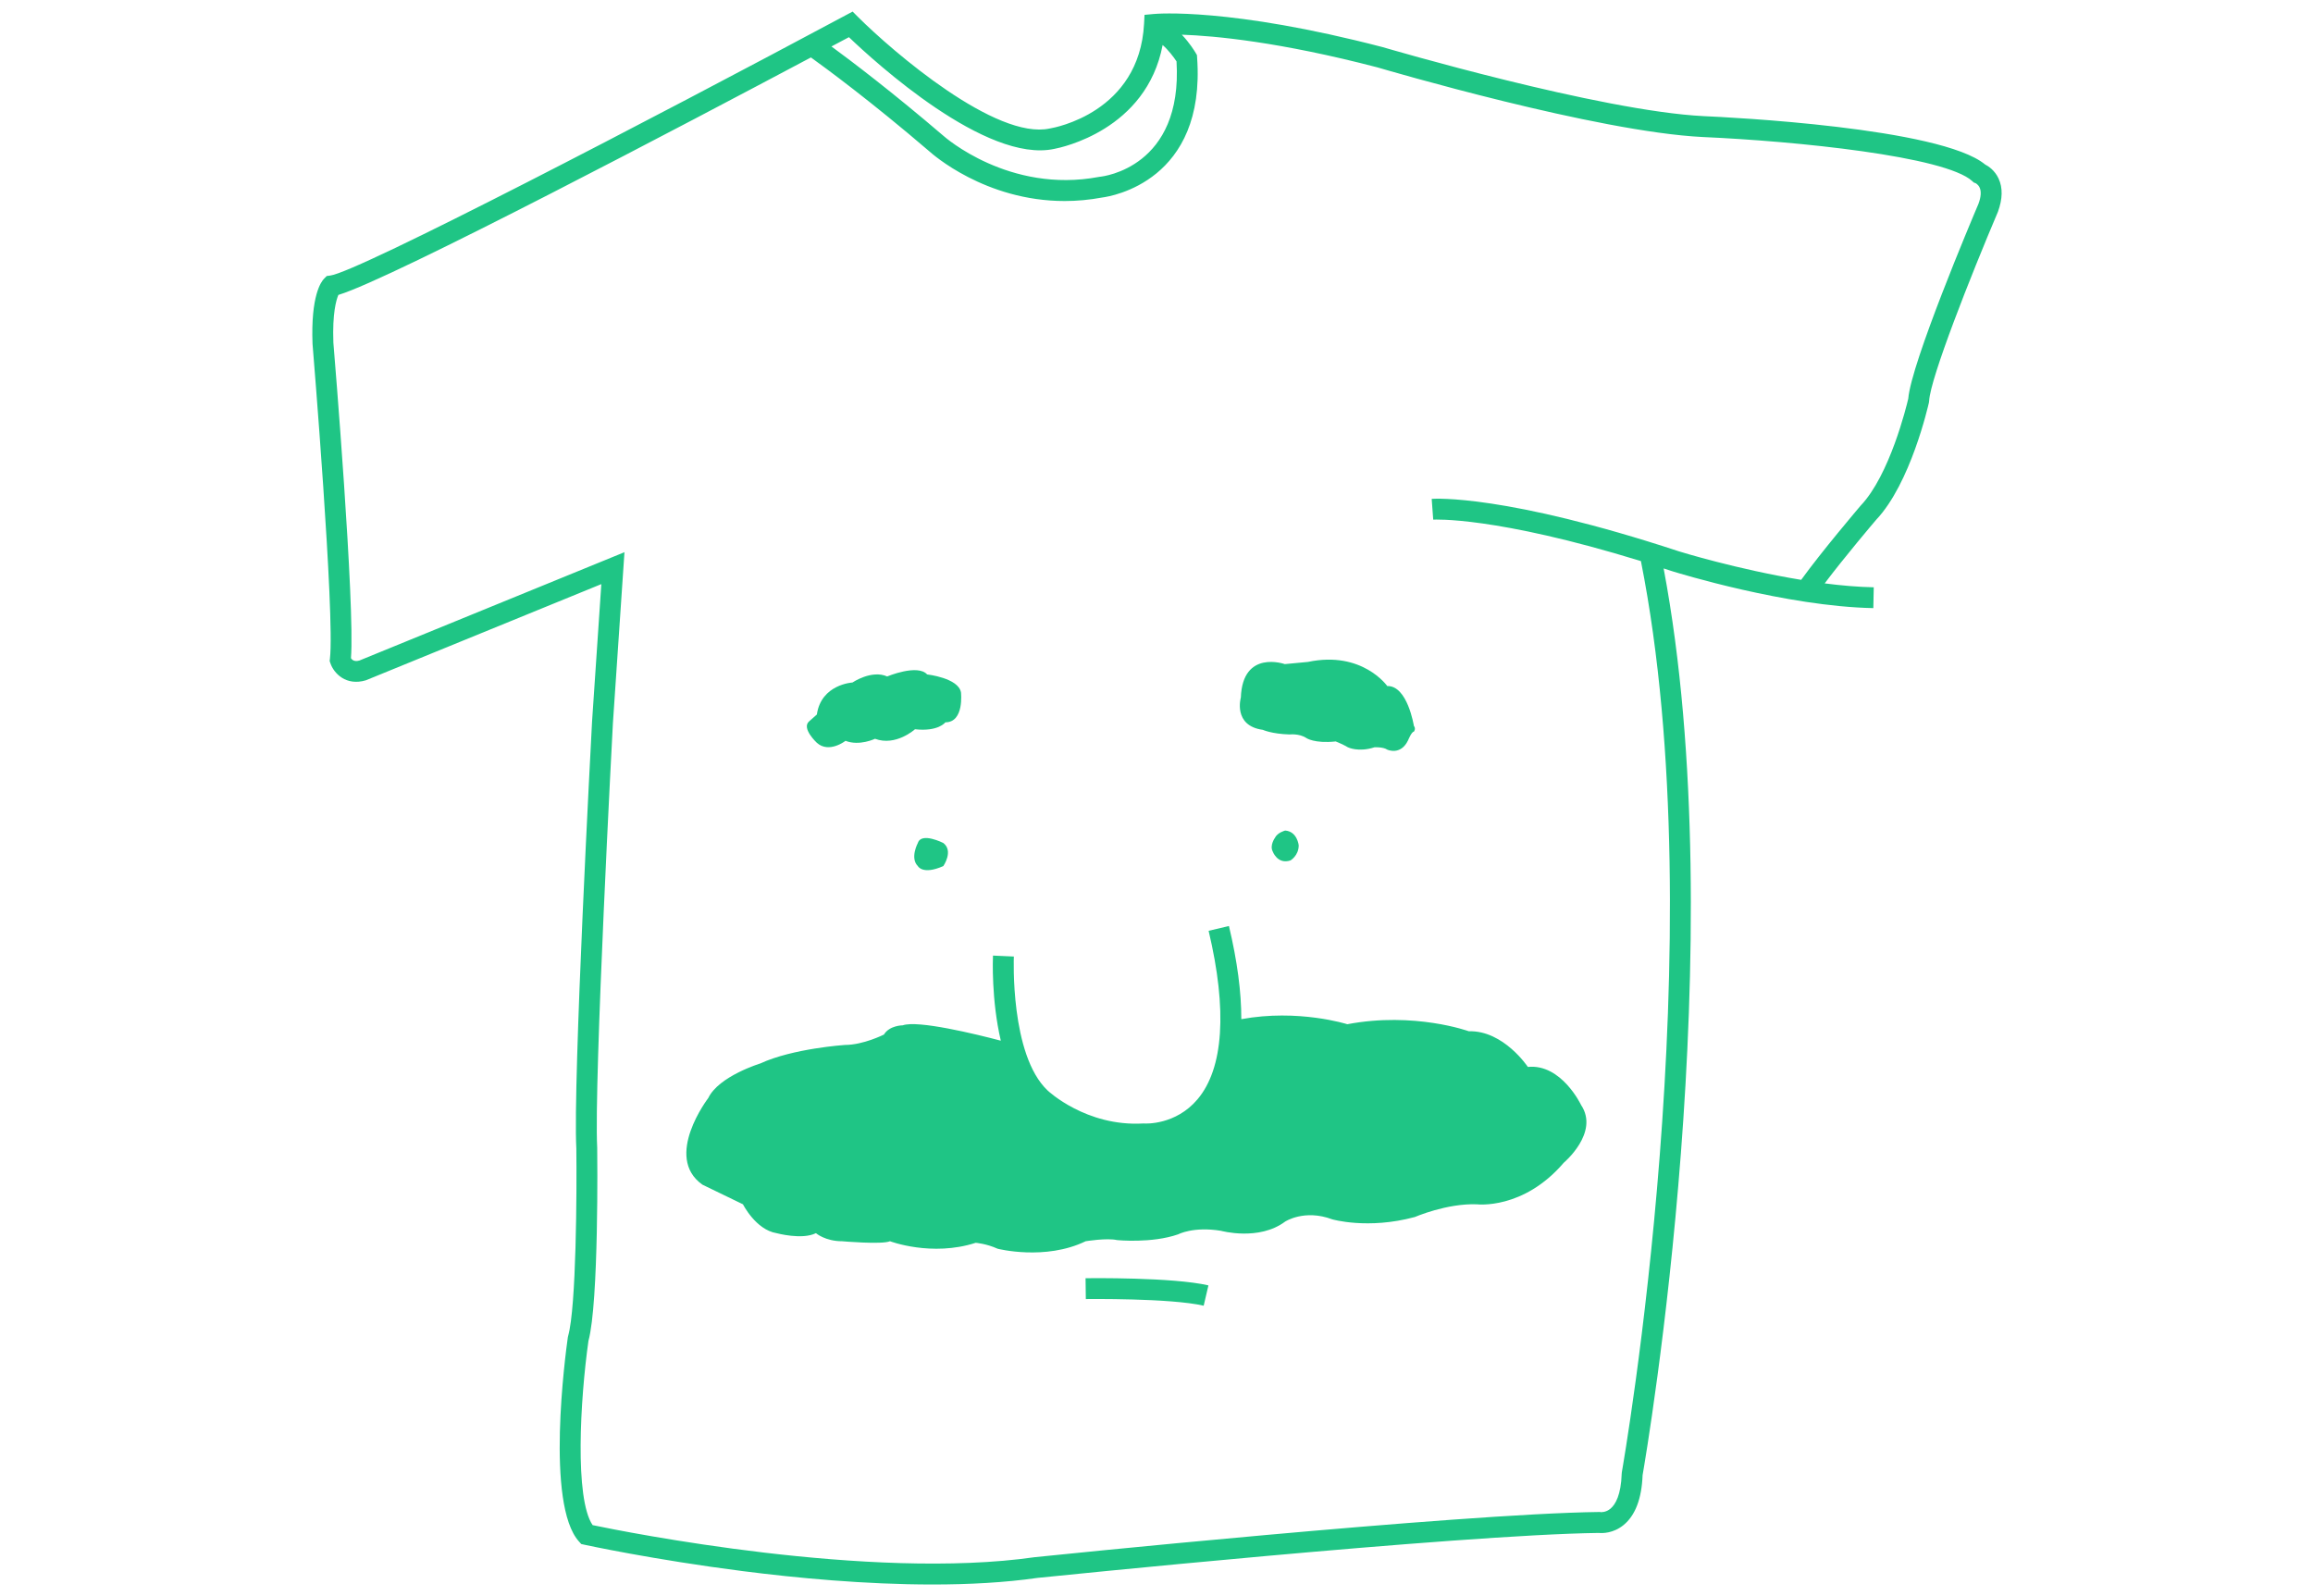
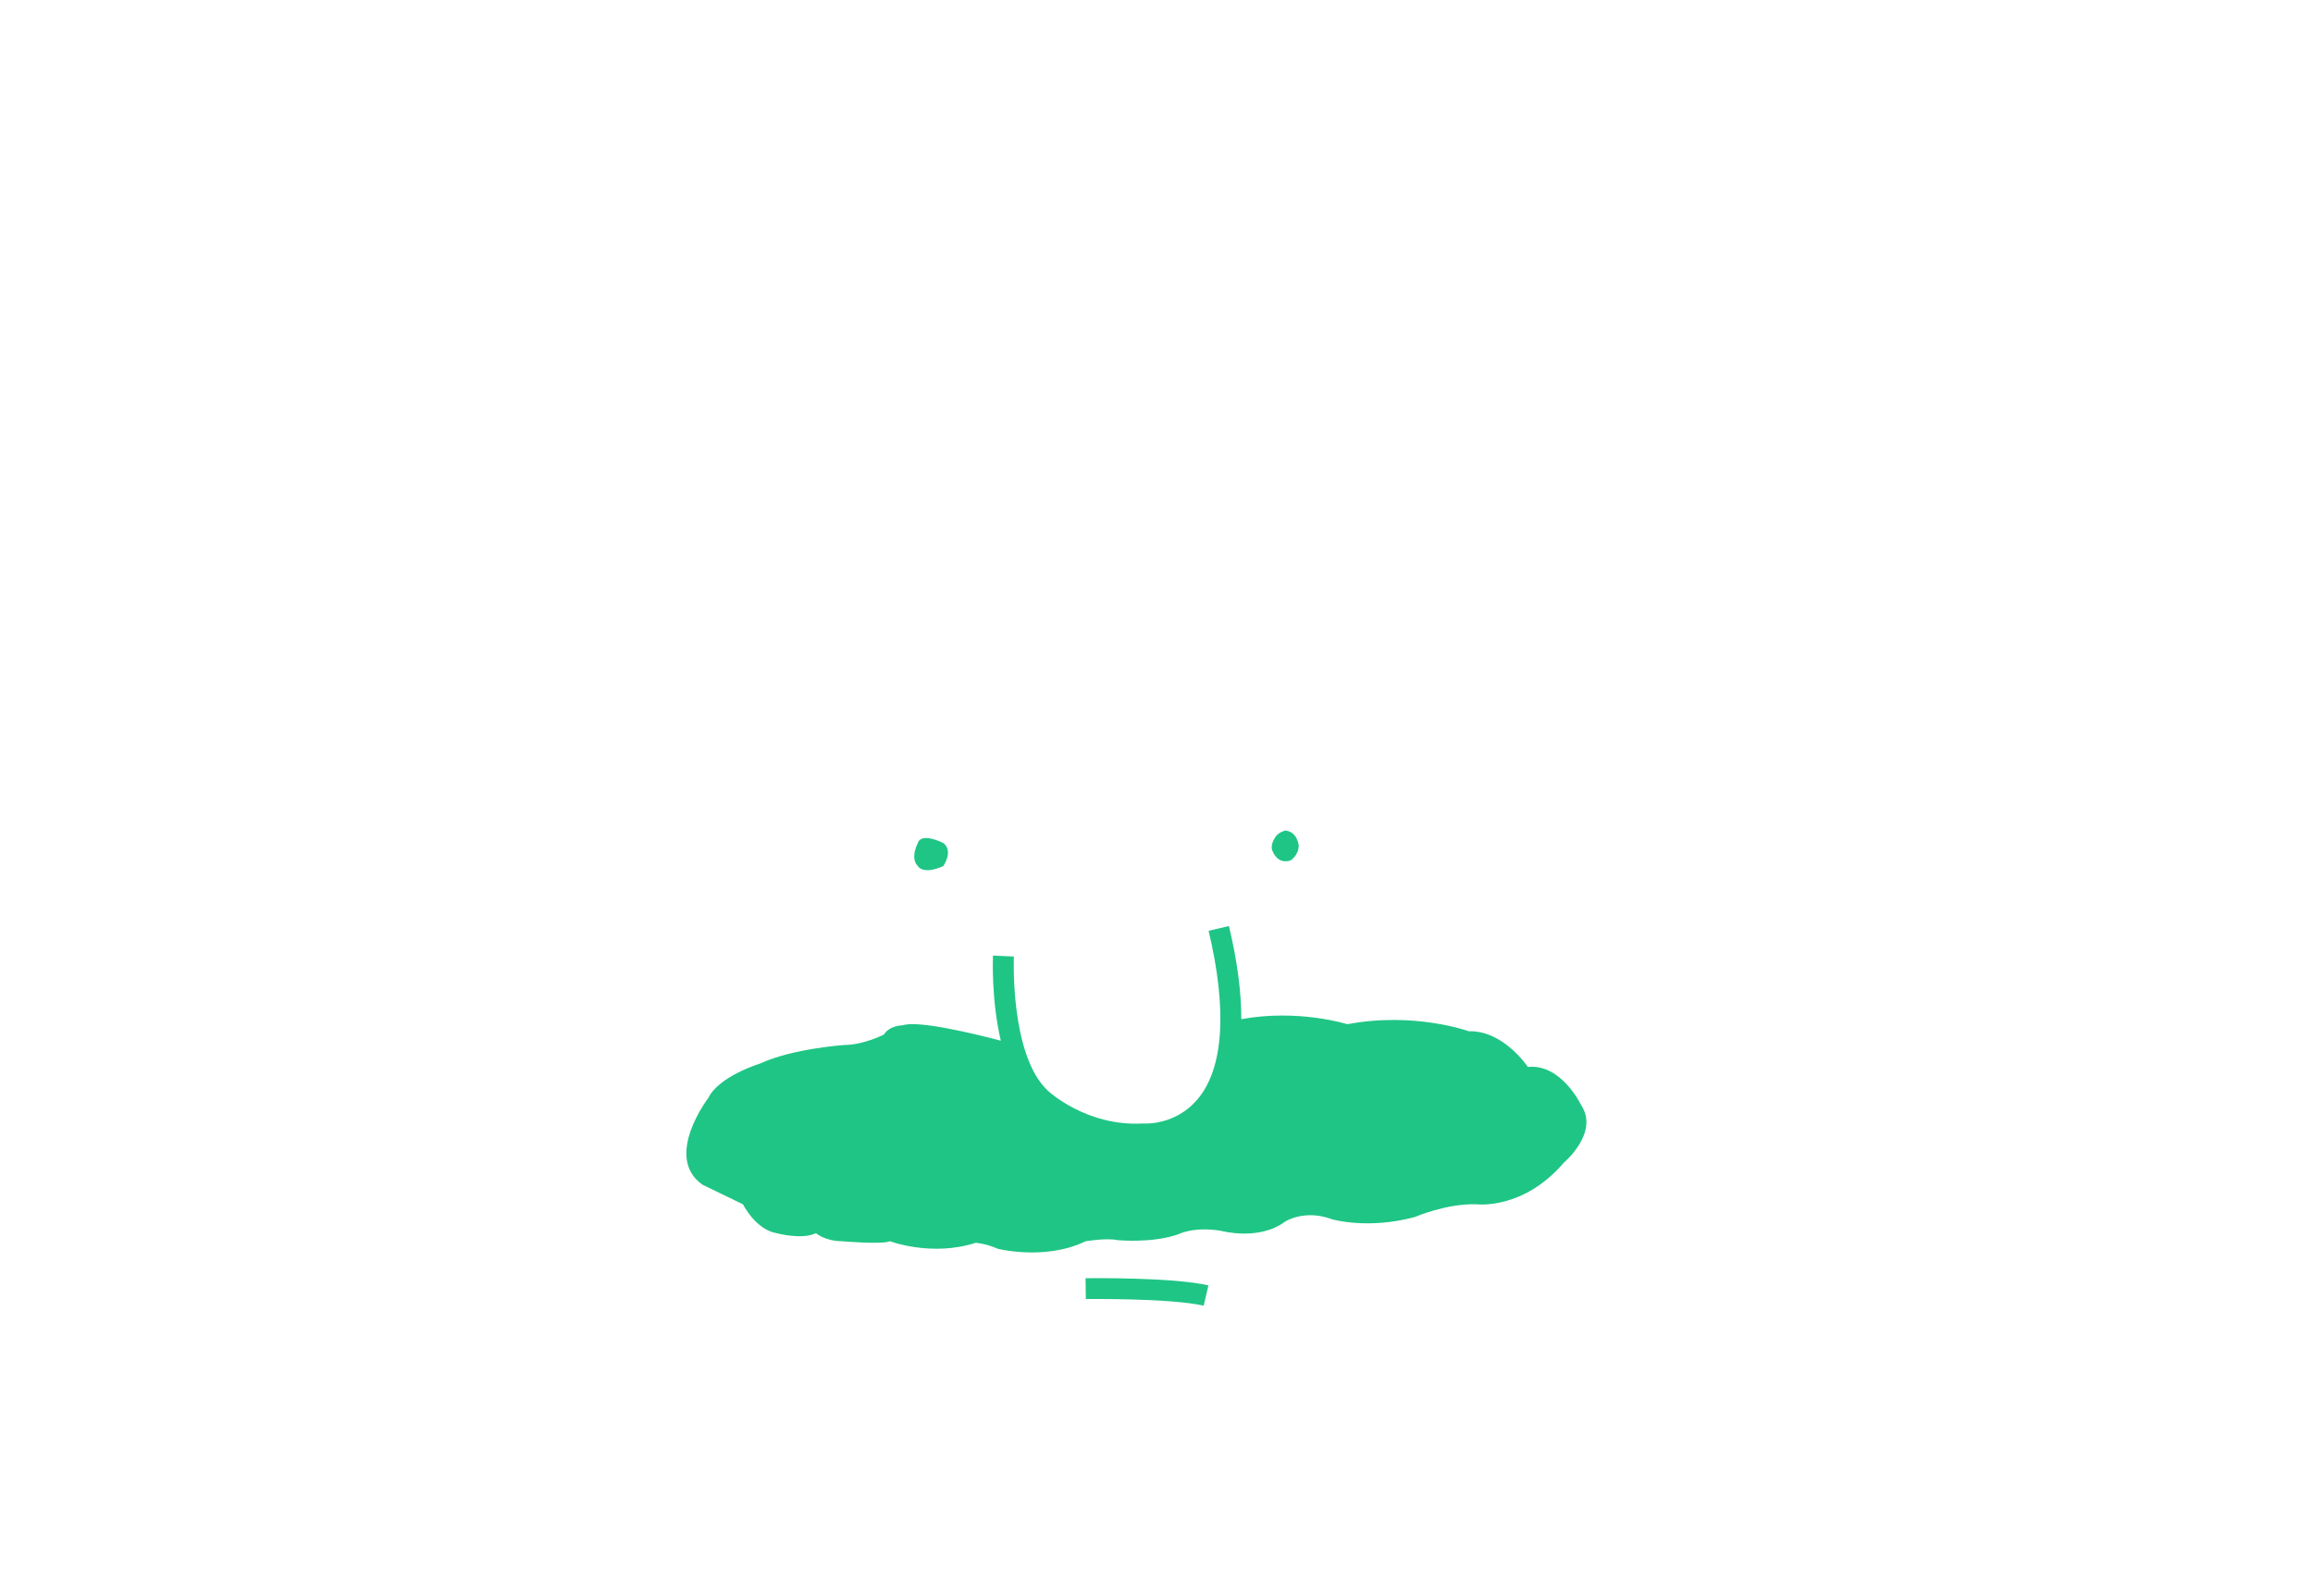
<svg xmlns="http://www.w3.org/2000/svg" width="200" height="138" viewBox="0 0 200 138" fill="none">
-   <path d="M172.814 15.441C172.484 14.73 171.938 14.369 171.645 14.221C167.794 11.028 149.418 10.132 147.319 10.042C138.375 9.605 119.791 4.143 119.575 4.08C106.36 0.635 100.007 1.185 99.741 1.212L98.964 1.284L98.924 2.058C98.517 9.745 91.136 11.046 90.824 11.1L90.774 11.109C86.129 12.131 77.225 4.494 74.191 1.468L73.726 1L73.135 1.315C56.538 10.195 30.966 23.515 28.555 23.826L28.253 23.866L28.036 24.082C27.76 24.357 26.866 25.577 27.024 29.734C27.043 29.968 28.966 53.199 28.528 56.959L28.505 57.157L28.569 57.346C28.862 58.22 29.923 59.337 31.634 58.823L51.996 50.506L51.193 62.403C51.125 63.677 49.526 93.663 49.834 99.301C49.879 102.971 49.834 113.039 49.125 115.516L49.098 115.638C48.89 117.106 47.156 130.074 50.064 133.29L50.258 133.506L50.542 133.569C50.601 133.582 56.493 134.861 64.213 135.847C68.859 136.442 74.805 137.005 80.634 137.005C83.772 137.005 86.878 136.842 89.722 136.433C90.084 136.397 126.045 132.704 138.23 132.547C138.551 132.578 139.494 132.592 140.388 131.862C141.4 131.033 141.955 129.584 142.032 127.548C142.375 125.585 149.919 81.361 143.851 49.151C144.104 49.232 144.357 49.313 144.614 49.398C145.011 49.52 154.434 52.433 161.983 52.582L162.019 50.781C160.656 50.754 159.215 50.628 157.775 50.443C159.491 48.169 162.001 45.206 162.227 44.945C165.207 41.797 166.723 35.092 166.791 34.804L166.809 34.656C166.913 32.683 170.417 23.817 172.76 18.305C173.162 17.202 173.184 16.238 172.814 15.441ZM73.406 3.215C75.686 5.395 85.275 14.144 91.158 12.874C91.741 12.766 99.131 11.249 100.531 3.891C101.041 4.341 101.488 4.94 101.732 5.309C102.283 14.464 95.398 15.257 95.104 15.284L95.018 15.297C87.253 16.765 81.659 11.821 81.587 11.753C77.153 7.957 73.631 5.291 71.893 4.017C72.498 3.702 73.008 3.427 73.406 3.215ZM171.071 17.63C170.471 19.039 165.252 31.4 165.003 34.471C164.845 35.151 163.396 41.086 160.89 43.716L160.859 43.752C160.714 43.923 157.513 47.687 155.743 50.137C150.222 49.232 145.224 47.692 145.165 47.669C130.153 42.729 124.044 43.117 123.796 43.135L123.927 44.931C123.981 44.927 129.264 44.625 141.887 48.516C148.339 81.028 140.321 126.823 140.239 127.282L140.226 127.413C140.167 129.282 139.675 130.088 139.269 130.435C138.858 130.79 138.429 130.745 138.424 130.75L138.343 130.736H138.262C126.049 130.885 89.898 134.595 89.501 134.64C75.203 136.694 54.064 132.461 51.242 131.871C49.675 129.561 50.168 121.01 50.881 115.948C51.788 112.612 51.648 99.828 51.639 99.242C51.337 93.663 52.98 62.813 52.998 62.516L53.996 47.746L31.079 57.112C30.912 57.162 30.551 57.234 30.347 56.909C30.704 52.334 28.903 30.531 28.826 29.626C28.731 27.068 29.079 25.915 29.259 25.501C33.932 24.091 59.789 10.456 70.119 4.967C71.379 5.872 75.261 8.718 80.386 13.109C80.607 13.307 85.18 17.382 92.061 17.382C93.1 17.382 94.188 17.287 95.321 17.076C96.102 16.972 104.283 15.648 103.511 4.967L103.497 4.76L103.389 4.58C103.312 4.445 102.87 3.715 102.188 2.999C105.059 3.098 110.662 3.625 119.092 5.823C119.864 6.048 138.068 11.398 147.233 11.848C155.31 12.204 168.182 13.509 170.534 15.657L170.665 15.779L170.832 15.842C170.832 15.842 171.044 15.95 171.166 16.202C171.333 16.535 171.293 17.044 171.071 17.63Z" fill="#1FC585" />
-   <path d="M70.632 64.227C71.684 65.173 73.11 64.056 73.11 64.056C74.311 64.529 75.661 63.88 75.661 63.88C77.463 64.556 79.115 63.056 79.115 63.056C81.142 63.281 81.743 62.457 81.743 62.457C83.395 62.457 83.093 59.864 83.093 59.864C82.867 58.616 80.167 58.315 80.167 58.315C79.341 57.391 76.713 58.49 76.713 58.49C75.363 57.891 73.711 59.013 73.711 59.013C73.711 59.013 71.007 59.161 70.632 61.782L69.954 62.381C69.282 62.98 70.632 64.227 70.632 64.227Z" fill="#1FC585" />
-   <path d="M109.194 63.106C109.194 63.106 109.943 63.457 111.496 63.506C111.496 63.506 112.345 63.407 112.945 63.808C112.945 63.808 113.645 64.308 115.496 64.11C115.496 64.11 116.146 64.367 116.548 64.614C116.548 64.614 117.451 65.069 118.851 64.614C118.851 64.614 119.6 64.574 119.952 64.817C119.952 64.817 121.104 65.362 121.754 64.011C121.754 64.011 122.056 63.263 122.255 63.263C122.255 63.263 122.454 63.016 122.255 62.763C122.255 62.763 121.704 59.269 119.952 59.319C119.952 59.319 117.799 56.243 113.094 57.234L111.094 57.423C111.094 57.423 107.442 56.126 107.293 60.318C107.293 60.309 106.588 62.754 109.194 63.106Z" fill="#1FC585" />
  <path d="M81.567 72.891C81.567 72.891 79.666 71.923 79.364 72.891C79.364 72.891 78.664 74.188 79.364 74.886C79.364 74.886 79.766 75.683 81.567 74.886C81.567 74.886 82.47 73.589 81.567 72.891Z" fill="#1FC585" />
  <path d="M110.232 72.458C110.232 72.458 109.781 73.089 110.043 73.611C110.043 73.611 110.453 74.773 111.582 74.399C111.582 74.399 112.296 73.989 112.296 73.089C112.296 73.089 112.174 71.891 111.126 71.814C111.131 71.814 110.458 71.977 110.232 72.458Z" fill="#1FC585" />
  <path d="M93.866 110.522L93.889 112.323C93.961 112.323 101.221 112.233 104.079 112.9L104.49 111.143C101.42 110.427 94.173 110.518 93.866 110.522Z" fill="#1FC585" />
  <path d="M116.498 88.561C116.498 88.561 112.268 87.215 107.333 88.124C107.338 85.787 106.986 83.099 106.263 80.068L104.507 80.483C106.137 87.35 105.803 92.389 103.545 95.054C101.658 97.288 99.053 97.153 98.945 97.144L98.886 97.139L98.827 97.144C93.92 97.418 90.628 94.334 90.588 94.293C87.328 91.222 87.662 82.793 87.666 82.707L85.861 82.626C85.852 82.865 85.707 86.445 86.538 89.984C84.384 89.417 79.377 88.192 78.054 88.656C78.054 88.656 76.912 88.656 76.433 89.453C76.433 89.453 74.655 90.353 73.052 90.353C73.052 90.353 68.546 90.655 65.747 91.952C65.747 91.952 62.144 93.05 61.241 94.946C61.241 94.946 57.336 100.039 60.74 102.435L64.243 104.132C64.243 104.132 65.345 106.33 67.146 106.627C67.146 106.627 69.35 107.226 70.551 106.627C70.551 106.627 71.359 107.325 72.808 107.325C72.808 107.325 76.257 107.627 76.957 107.325C76.957 107.325 80.56 108.69 84.366 107.46C84.366 107.46 85.269 107.523 86.267 107.974C86.267 107.974 90.371 109.023 93.874 107.325C93.874 107.325 95.707 107.023 96.592 107.226C96.592 107.226 99.577 107.528 101.879 106.726C101.879 106.726 103.18 106.028 105.582 106.424C105.582 106.424 108.85 107.325 111.121 105.627C111.121 105.627 112.787 104.529 115.189 105.429C115.189 105.429 118.268 106.33 122.336 105.231C122.336 105.231 125.099 104.033 127.704 104.132C127.704 104.132 131.709 104.632 135.213 100.539C135.213 100.539 138.314 97.945 136.716 95.55C136.716 95.55 135.014 91.956 132.111 92.254C132.111 92.254 130.007 89.079 127.005 89.169C127.009 89.169 122.305 87.462 116.498 88.561Z" fill="#1FC585" />
</svg>